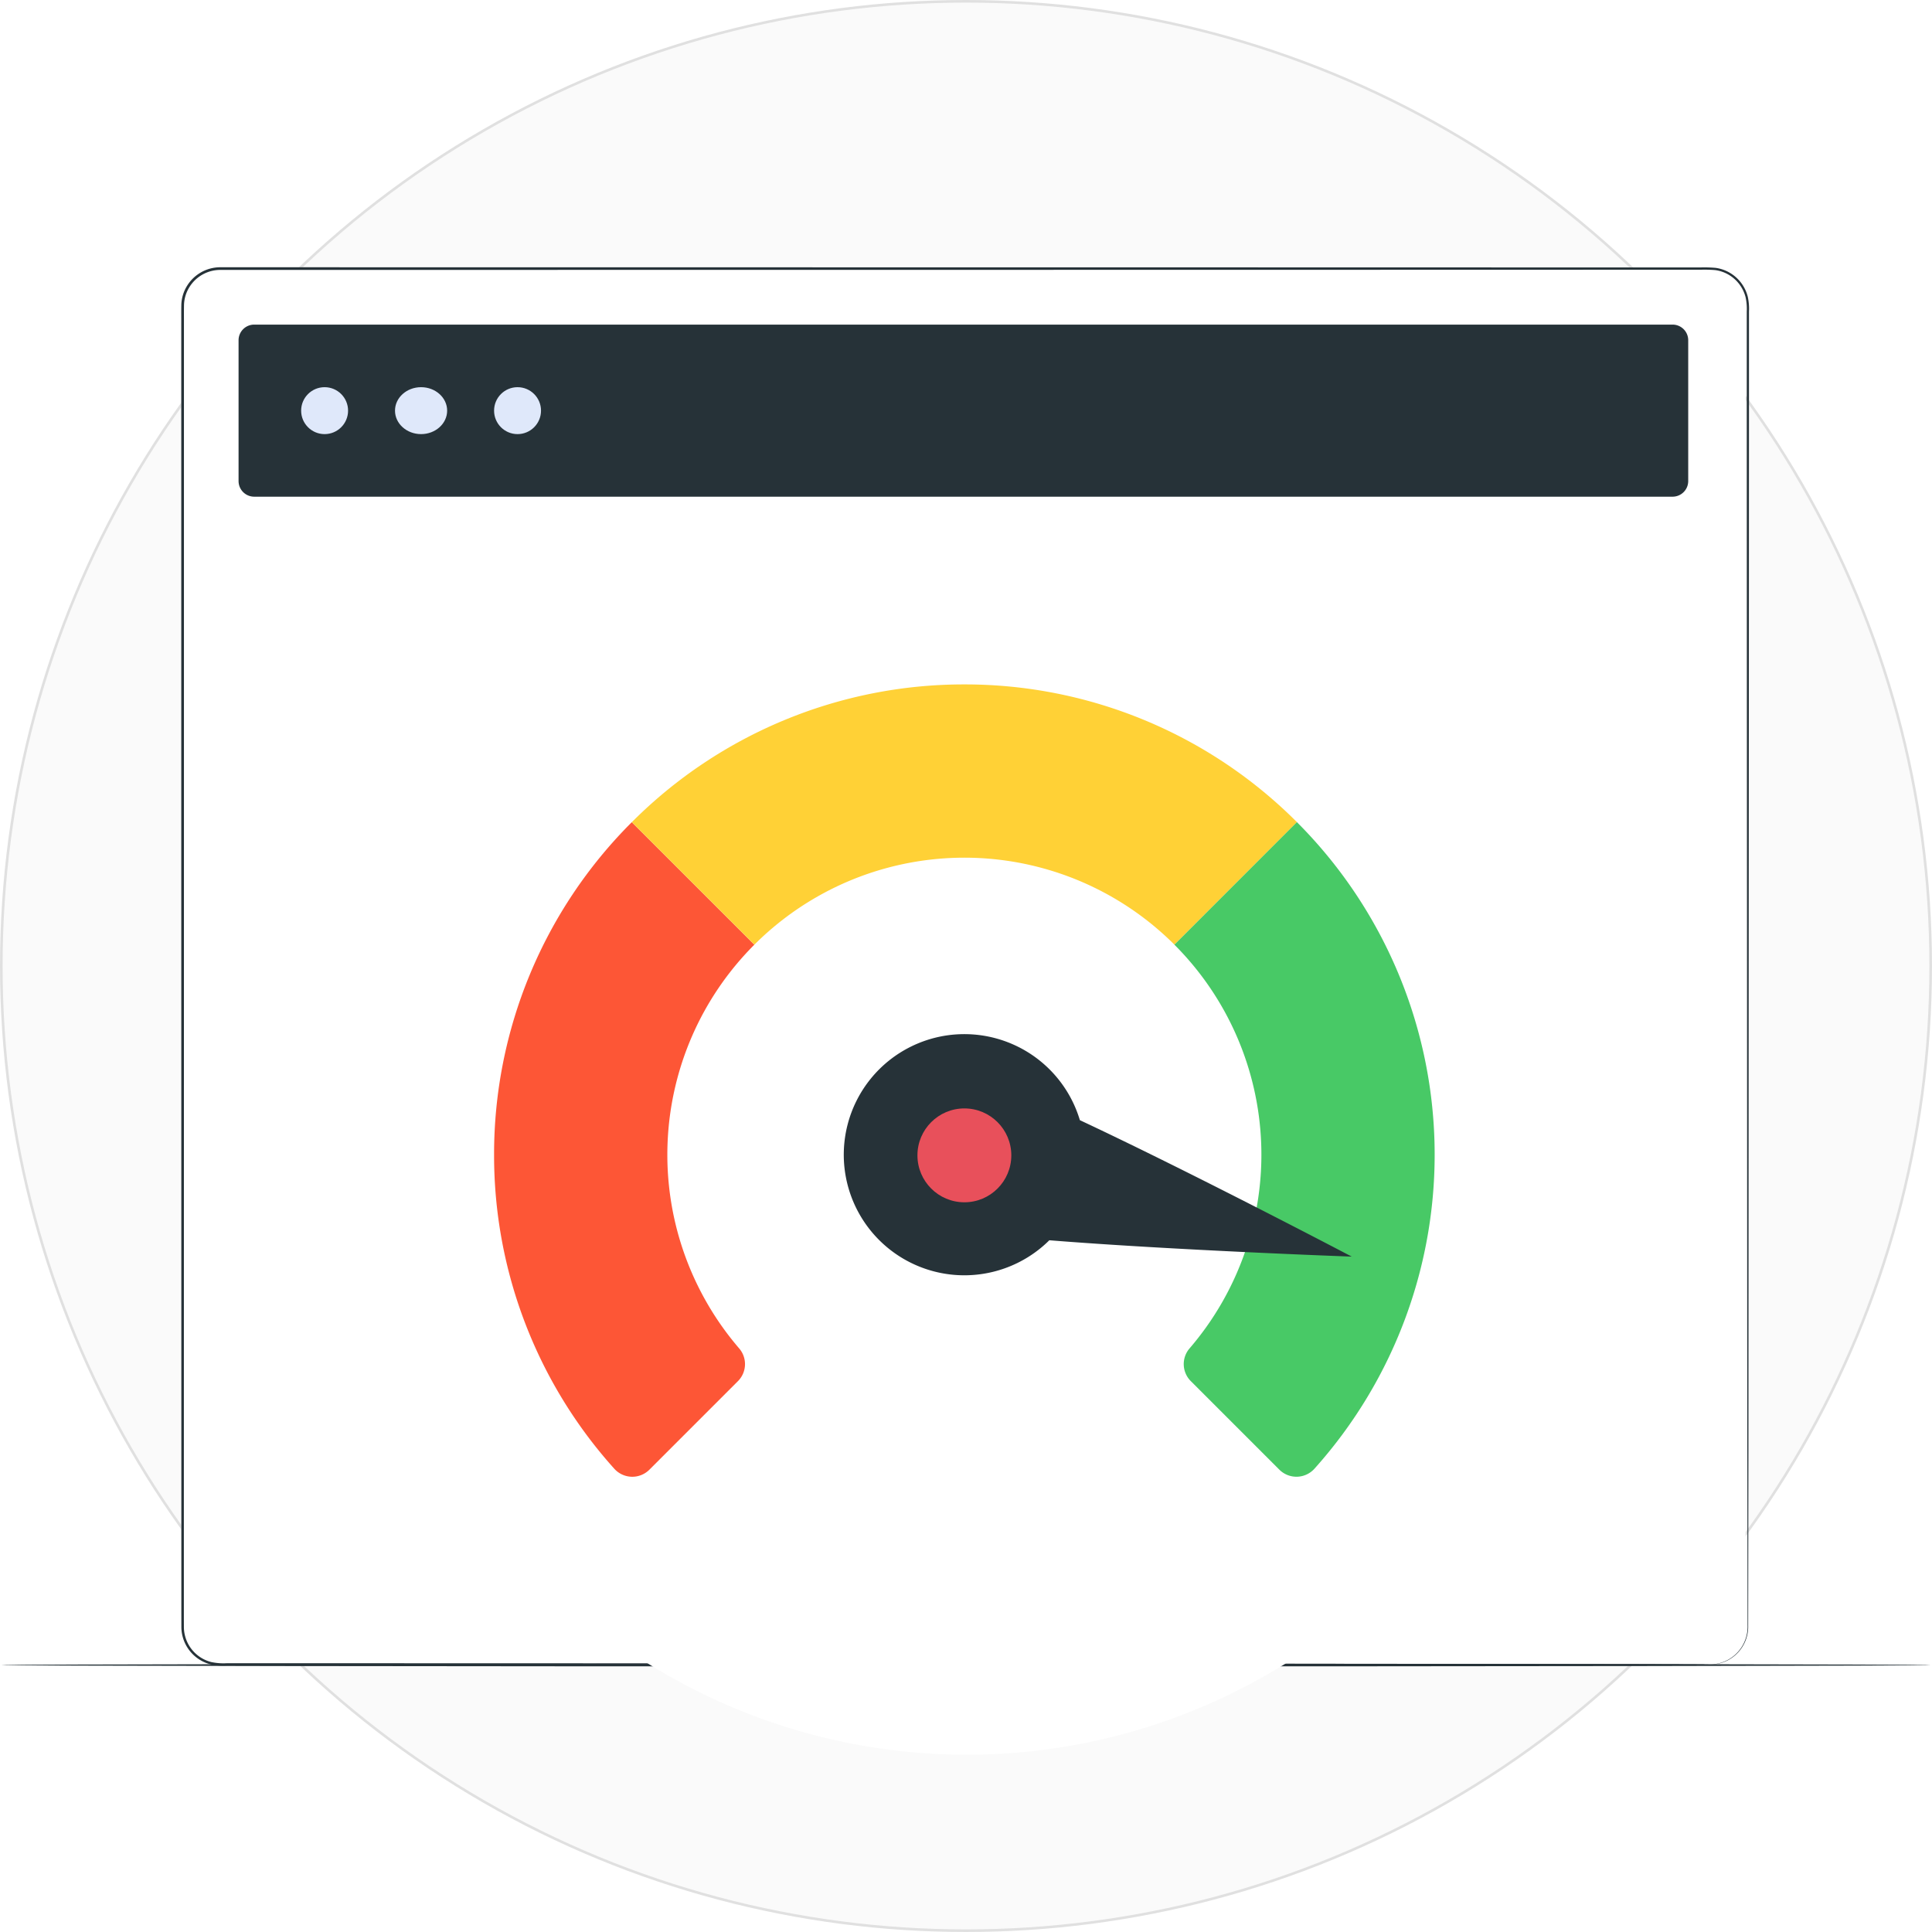
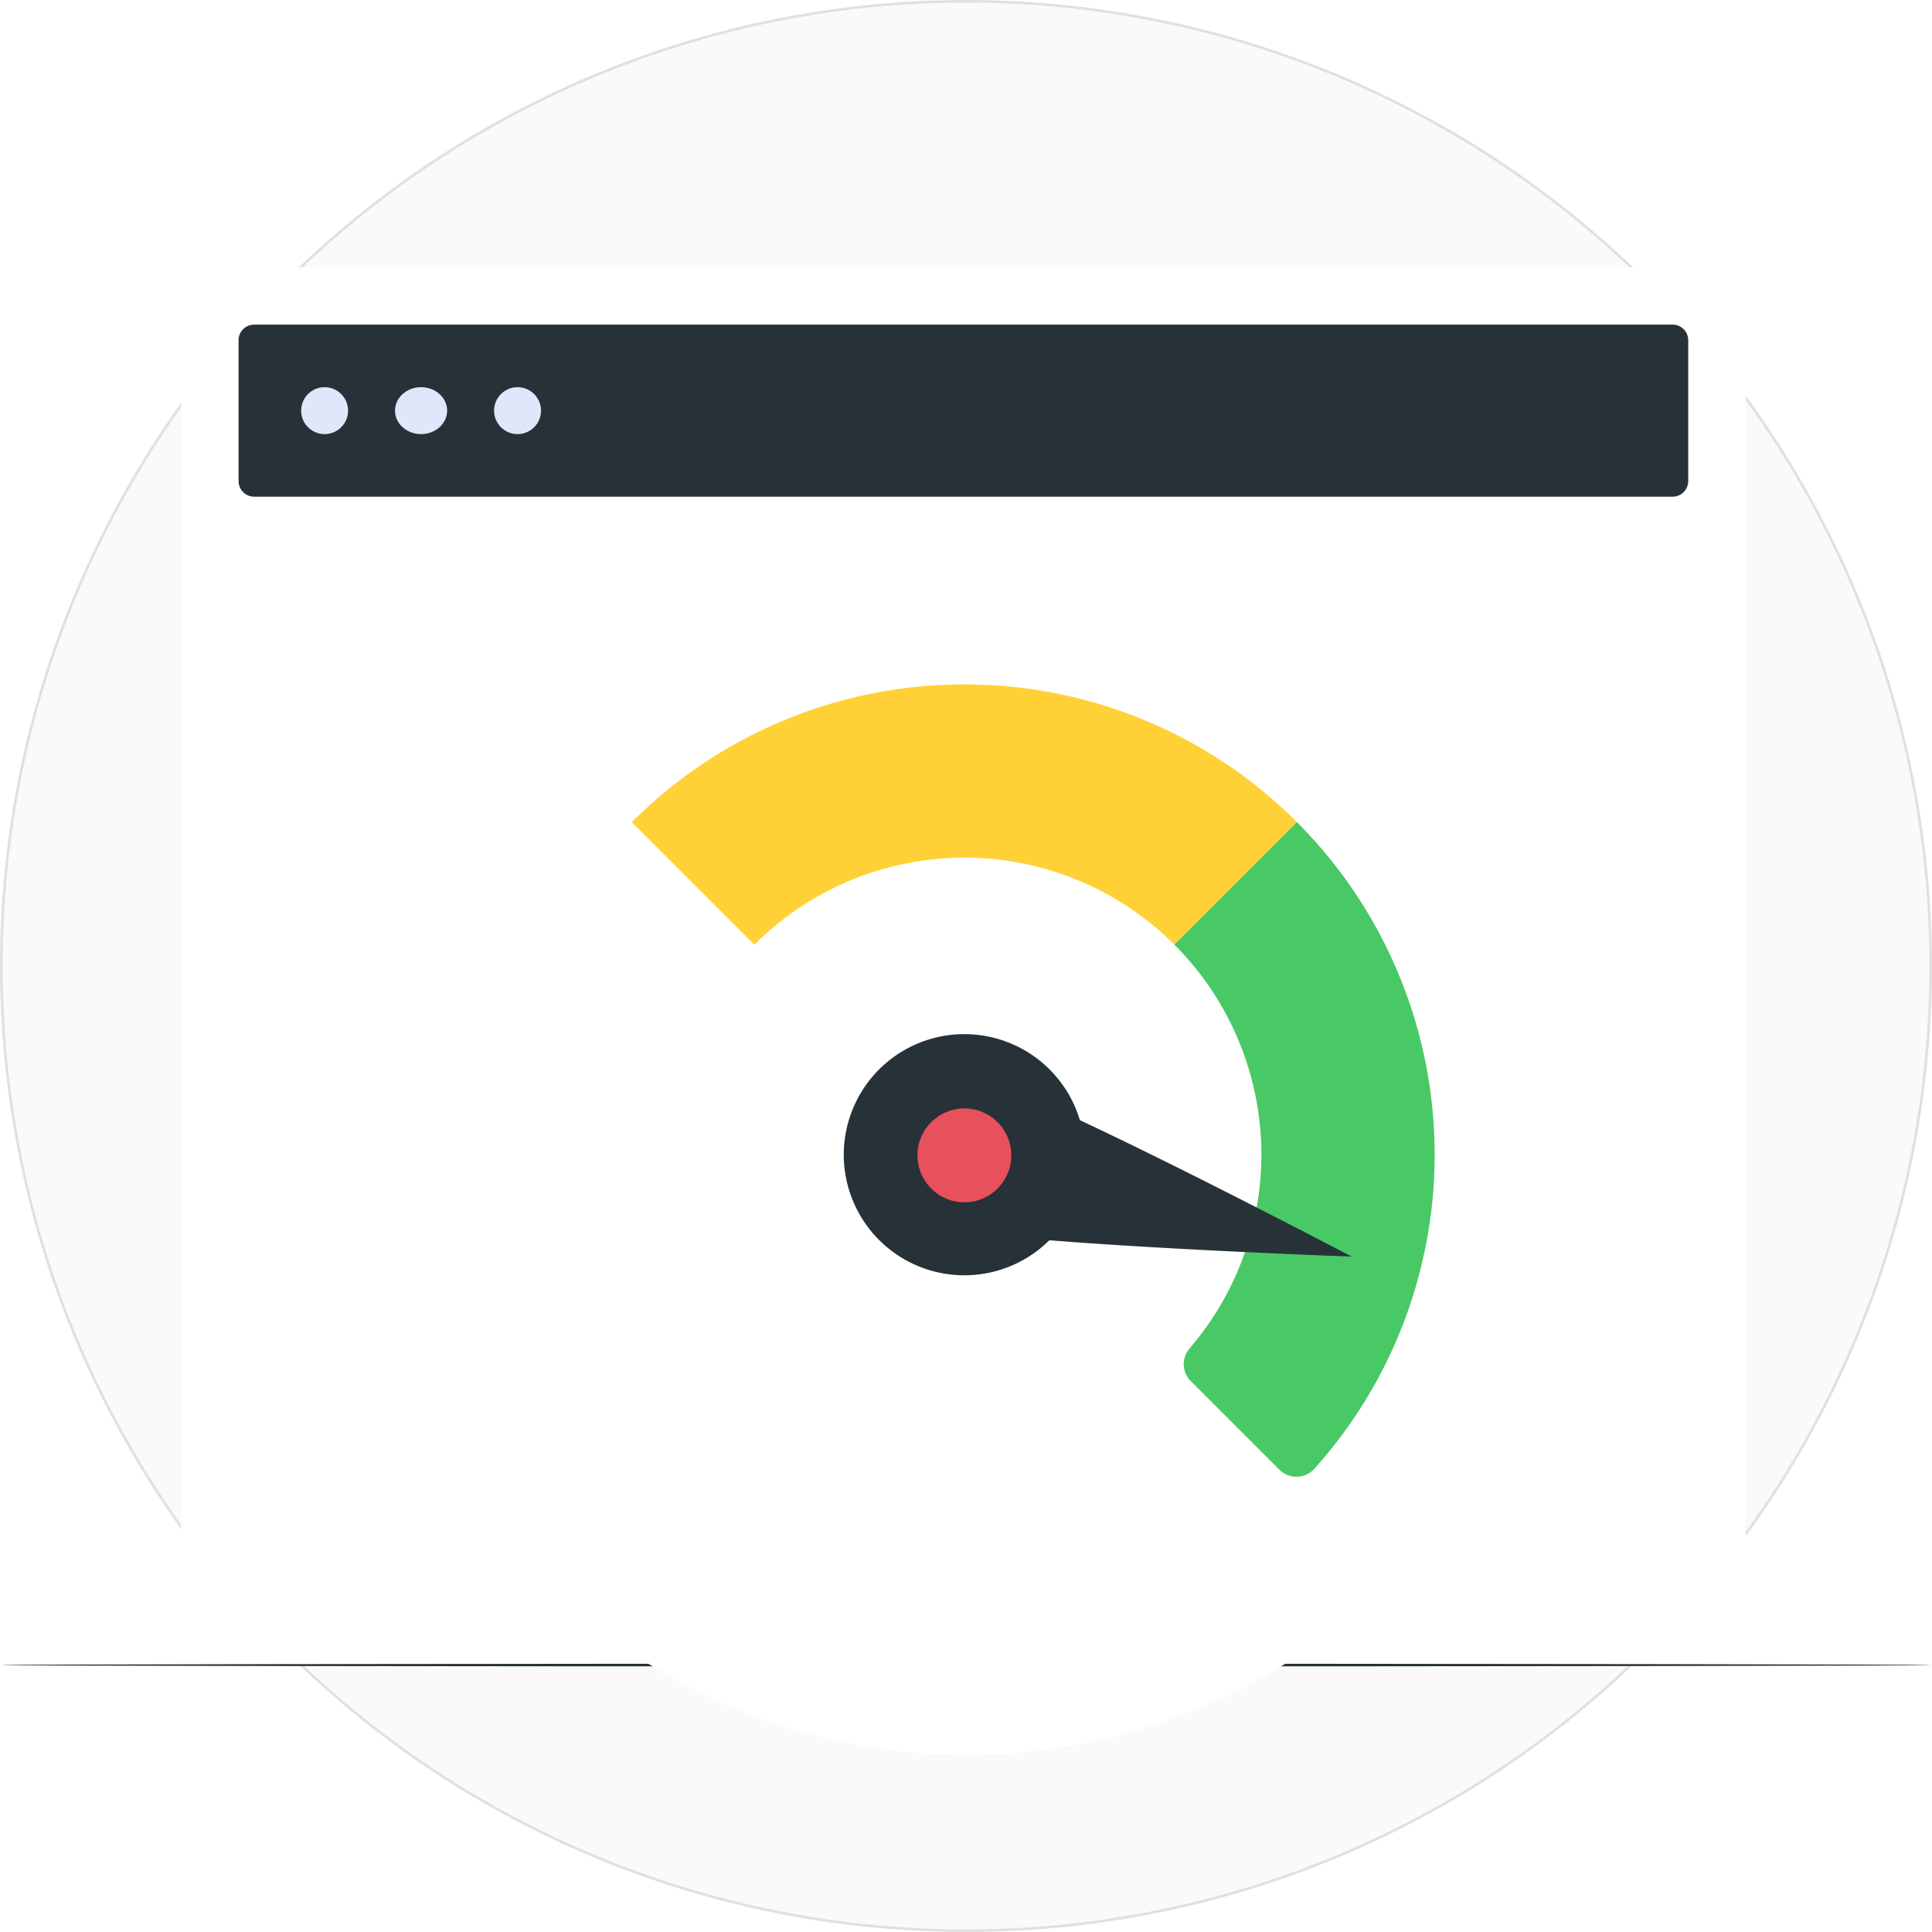
<svg xmlns="http://www.w3.org/2000/svg" width="370.5" height="370.5" viewBox="0 0 370.5 370.5">
  <defs>
    <filter id="Rectangle_5328" x="4.75" y="21.25" width="360" height="328" filterUnits="userSpaceOnUse">
      <feOffset input="SourceAlpha" />
      <feGaussianBlur stdDeviation="10" result="blur" />
      <feFlood flood-opacity="0.2" />
      <feComposite operator="in" in2="blur" />
      <feComposite in="SourceGraphic" />
    </filter>
    <filter id="Path_69296" x="39.75" y="75.25" width="291.25" height="291.25" filterUnits="userSpaceOnUse">
      <feOffset input="SourceAlpha" />
      <feGaussianBlur stdDeviation="10" result="blur-2" />
      <feFlood flood-opacity="0.102" />
      <feComposite operator="in" in2="blur-2" />
      <feComposite in="SourceGraphic" />
    </filter>
  </defs>
  <g id="Group_31355" data-name="Group 31355" transform="translate(1697.75 -396.75)">
    <circle id="Ellipse_1046" data-name="Ellipse 1046" cx="185" cy="185" r="185" transform="translate(-1697.5 397)" fill="#fafafa" stroke="#e0e0e0" stroke-width="0.5" />
    <g transform="matrix(1, 0, 0, 1, -1697.75, 396.75)" filter="url(#Rectangle_5328)">
      <rect id="Rectangle_5328-2" data-name="Rectangle 5328" width="300" height="268" rx="8" transform="translate(34.75 51.25)" fill="#fff" />
    </g>
    <path id="Path_70113" data-name="Path 70113" d="M3,0H275a3,3,0,0,1,3,3V30a3,3,0,0,1-3,3H3a3,3,0,0,1-3-3V3A3,3,0,0,1,3,0Z" transform="translate(-1652 459)" fill="#263238" />
    <circle id="Ellipse_1048" data-name="Ellipse 1048" cx="4.5" cy="4.5" r="4.5" transform="translate(-1640 471)" fill="#dfe8fa" />
    <ellipse id="Ellipse_1049" data-name="Ellipse 1049" cx="5" cy="4.5" rx="5" ry="4.5" transform="translate(-1622 471)" fill="#dfe8fa" />
    <circle id="Ellipse_1050" data-name="Ellipse 1050" cx="4.5" cy="4.5" r="4.5" transform="translate(-1603 471)" fill="#dfe8fa" />
    <g id="Group_31355-2" data-name="Group 31355" transform="translate(-1747.676 406.226)">
      <g id="Group_30706" data-name="Group 30706">
-         <path id="Path_69804" data-name="Path 69804" d="M377.9,309.713a7.6,7.6,0,0,0,2.859-.622,7.226,7.226,0,0,0,4.3-6.881c-.012-7.619-.028-18.849-.049-33.311-.02-28.932-.048-90.79-.083-142.511q-.008-19.4-.017-40.6,0-10.587-.008-21.6,0-5.5,0-11.106V50.284a10.436,10.436,0,0,0-.22-2.749,7.01,7.01,0,0,0-3.208-4.3,6.928,6.928,0,0,0-2.6-.911,25.247,25.247,0,0,0-2.835-.075l-5.775,0-11.692,0-23.938.007-49.967.011c-68.387.006-113.572.013-192.489.02a6.969,6.969,0,0,0-5.948,3.325,6.8,6.8,0,0,0-1.015,3.361c-.027,1.208-.008,2.45-.014,3.671V67.318q0,14.618,0,29.036,0,28.83,0,56.768c0,37.218-.01,93.118-.015,127.316q0,6.413,0,12.744,0,3.166,0,6.311,0,1.57.006,3.136a6.971,6.971,0,0,0,5.212,6.618,11.242,11.242,0,0,0,3.018.233H96.5l12.238,0,47.135.013,84.6.032c51.722.035,63.576.063,92.505.082l33.307.049,8.661.026c1.952.009,2.951.027,2.951.027s-1,.018-2.951.026l-8.661.026-33.307.049c-28.929.02-40.783.048-92.505.083l-84.6.032-47.135.013-12.238,0H93.41a11.656,11.656,0,0,1-3.136-.246,7.443,7.443,0,0,1-5.565-7.062l-.007-3.144q0-3.144,0-6.311,0-6.332,0-12.744c0-34.2-.01-90.1-.015-127.316q0-27.913,0-56.768,0-14.417,0-29.036V52.652c.007-1.23-.013-2.443.014-3.69a7.313,7.313,0,0,1,1.092-3.614,7.492,7.492,0,0,1,6.392-3.574c78.917.008,124.1.015,192.489.021l49.967.011,23.938.006,11.692,0,5.775,0a25.4,25.4,0,0,1,2.895.081,7.338,7.338,0,0,1,2.756.969,7.434,7.434,0,0,1,3.4,4.564,10.811,10.811,0,0,1,.231,2.853v2.808q0,5.6,0,11.106,0,11-.008,21.6-.009,21.174-.017,40.6c-.035,51.721-.063,113.579-.083,142.511-.021,14.462-.037,25.692-.048,33.311a7.285,7.285,0,0,1-4.382,6.93,7.61,7.61,0,0,1-2.137.548C378.148,309.71,377.9,309.713,377.9,309.713Z" fill="#263238" />
-       </g>
+         </g>
    </g>
    <g id="Floor" transform="translate(-1715.524 262.7)">
      <g id="Group_30704" data-name="Group 30704" transform="translate(18.024 453.1)">
        <g id="Group_30703" data-name="Group 30703">
          <path id="Path_69803" data-name="Path 69803" d="M388.024,453.36c0,.144-82.834.261-184.991.261-102.193,0-185.009-.117-185.009-.261s82.816-.26,185.009-.26C305.19,453.1,388.024,453.217,388.024,453.36Z" transform="translate(-18.024 -453.1)" fill="#263238" />
        </g>
      </g>
    </g>
    <g transform="matrix(1, 0, 0, 1, -1697.75, 396.75)" filter="url(#Path_69296)">
      <path id="Path_69296-2" data-name="Path 69296" d="M1139.727,385.615a115.6,115.6,0,1,0,39.523,87.01A115.158,115.158,0,0,0,1139.727,385.615Z" transform="translate(-878.25 -251.75)" fill="#fff" />
    </g>
    <g id="Group_31356" data-name="Group 31356" transform="translate(0.188 -14.687)">
-       <path id="Path_69297" data-name="Path 69297" d="M959,443.195a89.842,89.842,0,0,0,23.051,60.22,4.642,4.642,0,0,0,6.734.183l16.99-16.99a4.614,4.614,0,0,0,.21-6.285,56.963,56.963,0,0,1,2.925-77.4l-23.5-23.495A89.9,89.9,0,0,0,959,443.195Z" transform="translate(-2562.188 189.68)" fill="#fd5636" />
      <path id="Path_69298" data-name="Path 69298" d="M1034.195,368a89.9,89.9,0,0,0-63.772,26.416l23.5,23.495a56.957,56.957,0,0,1,80.554,0l23.5-23.495A89.905,89.905,0,0,0,1034.195,368Z" transform="translate(-2547.195 174.688)" fill="#ffd136" />
      <path id="Path_69299" data-name="Path 69299" d="M1015.417,402.918a56.963,56.963,0,0,1,2.925,77.4,4.614,4.614,0,0,0,.21,6.285l16.99,16.99a4.642,4.642,0,0,0,6.734-.183,90.186,90.186,0,0,0-3.365-123.992Z" transform="translate(-2488.14 189.68)" fill="#48c966" />
      <path id="Path_69300" data-name="Path 69300" d="M1085.41,439.666s-30.43-15.989-52.135-26.164a23.123,23.123,0,1,0-5.858,23.03C1051.281,438.445,1085.41,439.666,1085.41,439.666Z" transform="translate(-2524.125 212.75)" fill="#263238" />
      <circle id="Ellipse_1047" data-name="Ellipse 1047" cx="9" cy="9" r="9" transform="translate(-1522 624)" fill="#e8505b" />
    </g>
  </g>
</svg>